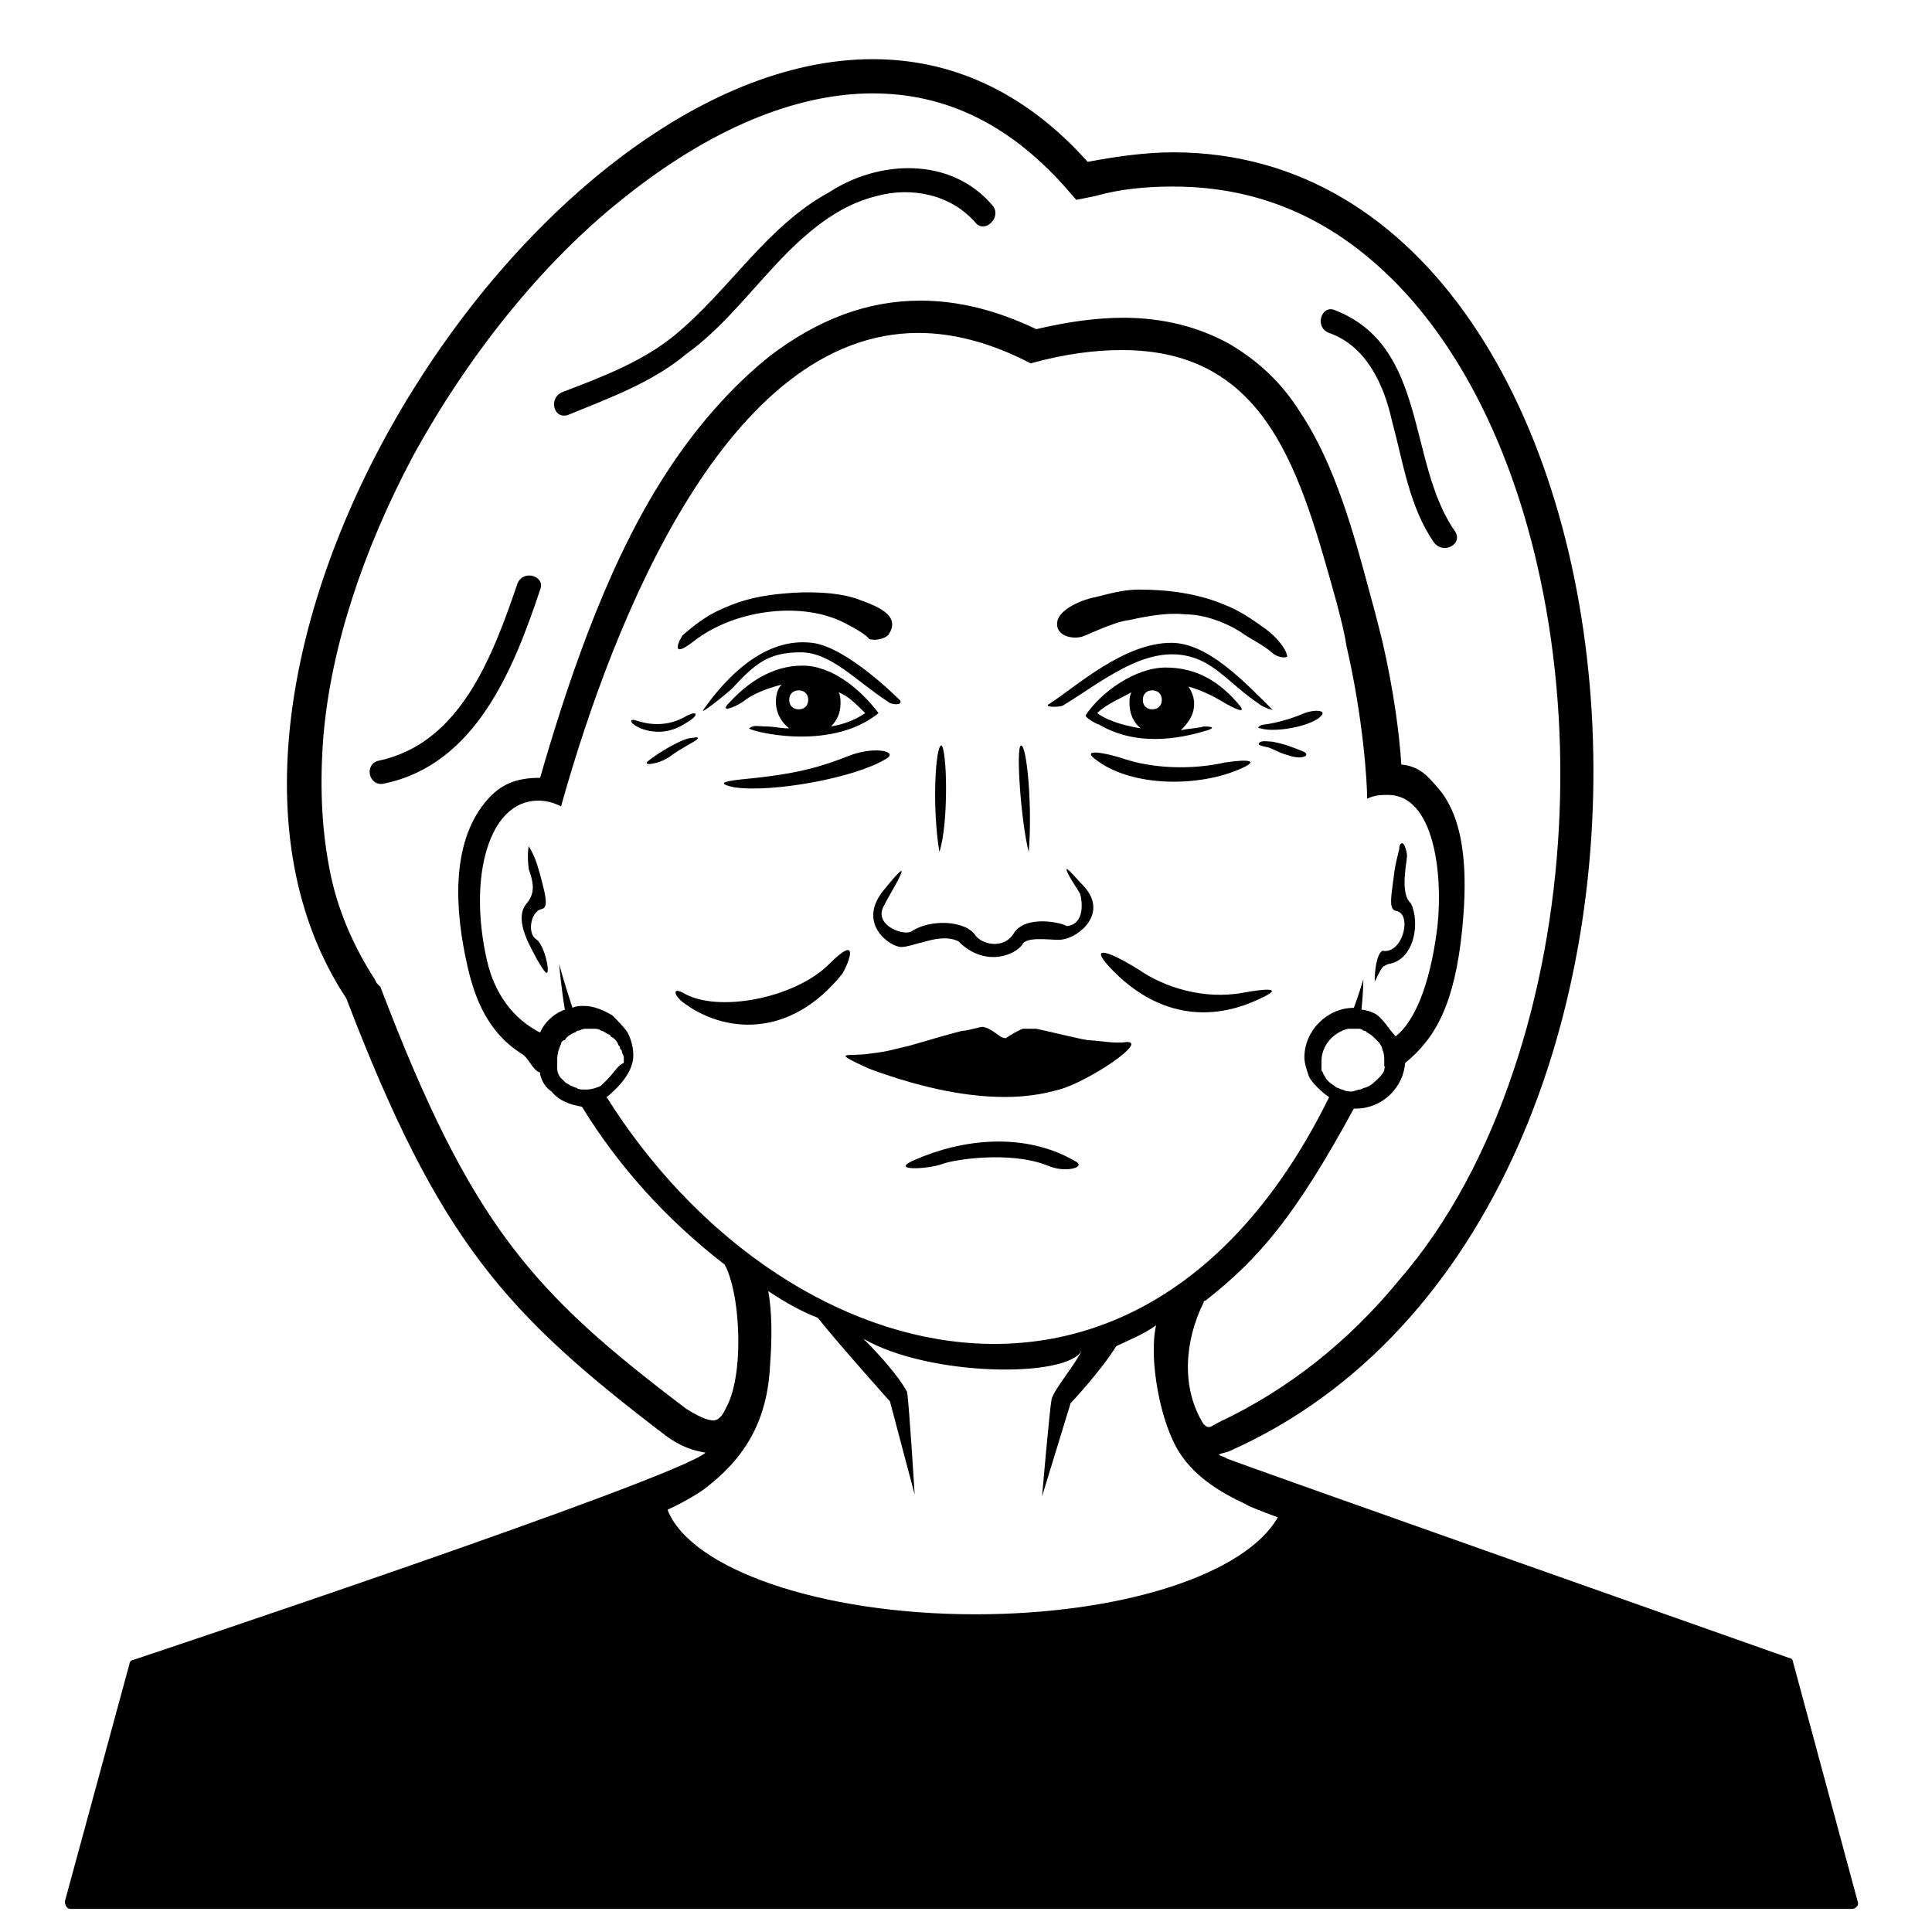
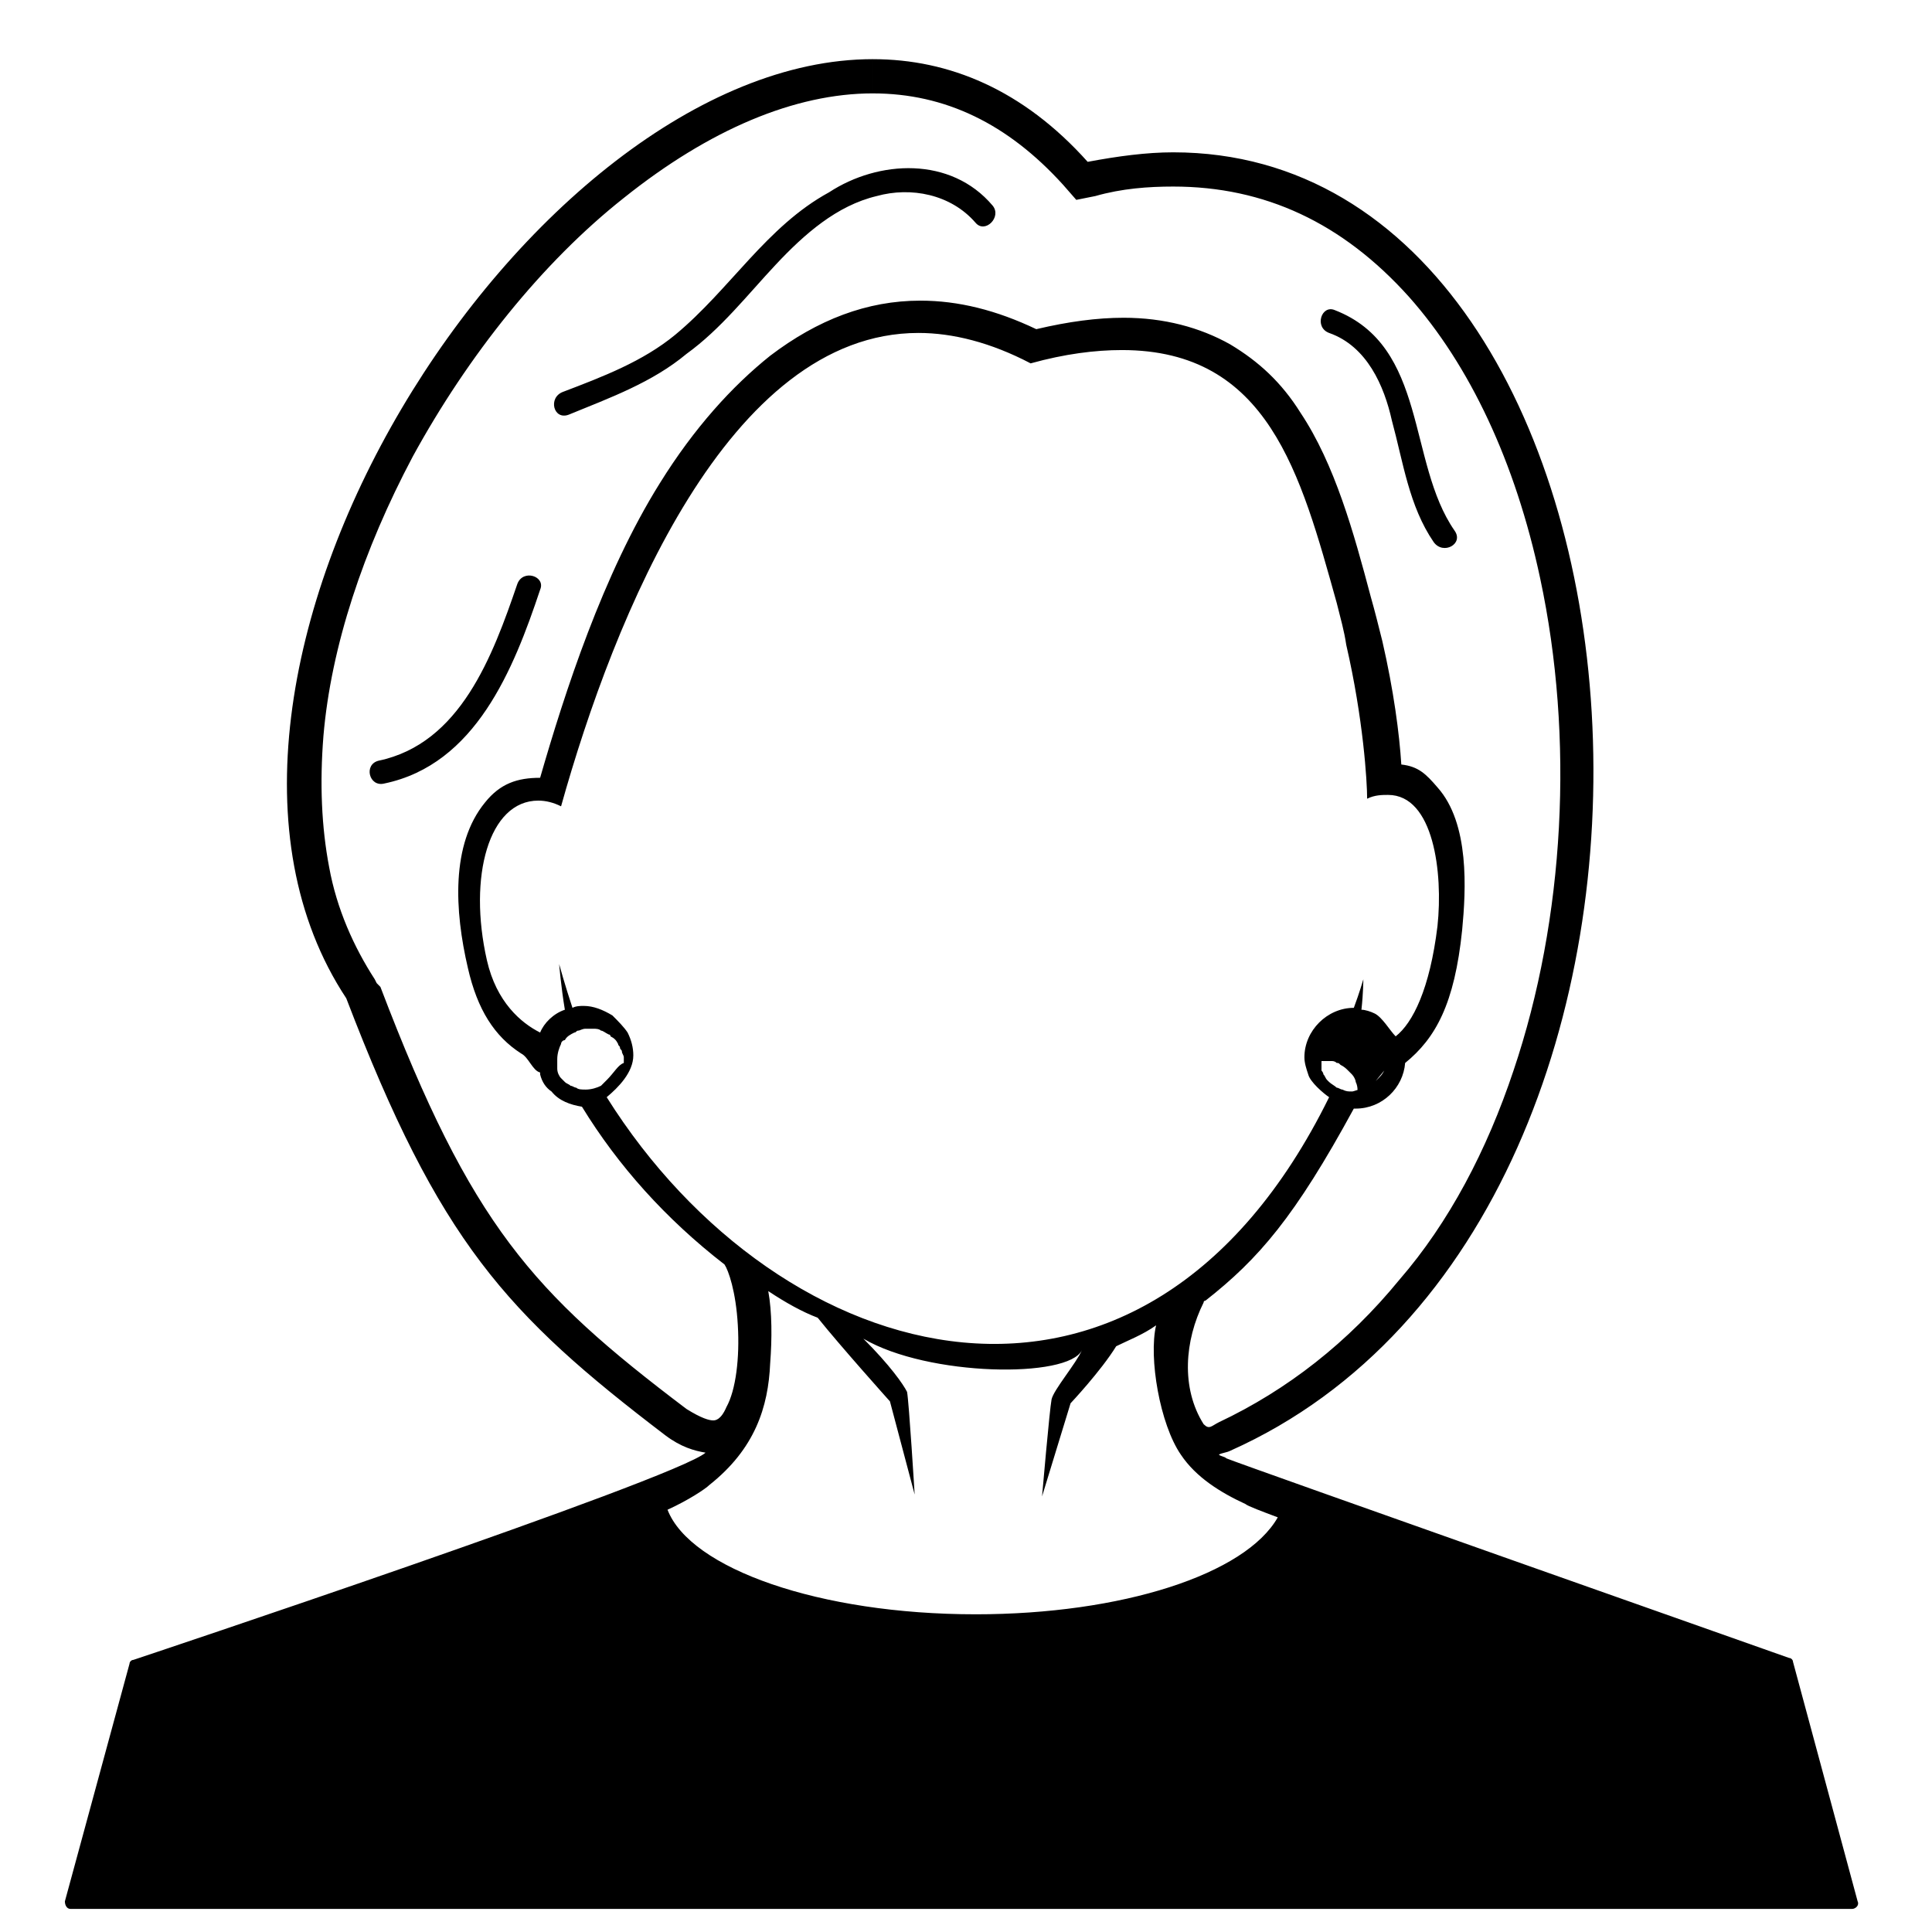
<svg xmlns="http://www.w3.org/2000/svg" fill="#000000" width="800px" height="800px" version="1.1" viewBox="144 144 512 512">
  <g>
-     <path d="m516.88 370.78c0 1.512-2.016 10.078 1.008 12.594 2.519 5.039 1.008 15.113-6.047 16.121l-1.008 0.504c-1.008 0.504-2.016 3.527-2.519 4.031 0-3.023 0.504-7.055 2.016-8.062 5.543 1.008 8.062-10.078 3.527-10.578-2.016-0.504-1.008-4.535-0.504-9.07 0.504-4.535 1.512-6.551 1.512-8.062 1.008-2.516 2.016 1.516 2.016 2.523zm-229.23 14.105c2.016-0.504 0.504-5.039-0.504-9.07-1.008-3.527-1.512-5.039-3.023-7.559 0 0-0.504 2.016 0 6.047 1.008 3.023 2.016 6.047-0.504 9.07-4.031 4.535 2.016 13.098 2.519 14.609 1.008 1.512 3.023 5.543 3.023 3.023 0-2.519-1.512-7.055-3.023-8.062-2.519-1.508-1.512-7.555 1.512-8.059zm154.17-39.801c-4.535-1.512-12.09-3.023-7.055 0.504 9.574 7.055 27.207 7.055 38.289 2.016 4.535-2.016 2.016-2.519-4.535-1.512-9.066 2.016-19.145 1.512-26.699-1.008zm-78.094 54.414c-9.07 9.07-29.727 13.098-38.793 7.559-3.023-1.512-2.016 1.008 0 2.519 10.578 8.062 28.215 10.078 42.32-7.559 1.512-2.519 5.039-11.086-3.527-2.519zm74.062 0.504c10.578 11.586 24.688 16.121 40.305 8.566 6.551-3.023 1.008-2.519-4.535-1.512-10.578 2.016-21.16-1.512-27.711-6.047-8.059-5.039-13.098-6.551-8.059-1.008zm-28.719 18.641c-1.512-1.008-2.519-2.016-4.535-2.519-1.008 0-4.031 1.008-5.039 1.008-1.008 0-11.082 3.023-14.609 4.031-4.535 1.008-5.543 1.512-10.078 2.016-5.543 1.008-11.586-1.008-0.504 4.031 31.234 11.586 46.352 6.551 50.383 5.543 7.559-2.016 24.184-13.098 17.633-12.594-2.519 0.504-8.062-0.504-10.078-0.504-3.023-0.504-11.082-2.519-13.602-3.023h-3.527c-0.504 0-4.031 2.016-4.535 2.519 0.508-0.004-1.004-0.004-1.508-0.508zm-15.113 33.754c2.519-1.008 17.633-3.527 27.711 0.504 4.535 2.016 10.078 0.504 7.559-1.008-13.602-8.062-30.23-6.047-42.824-0.504-7.055 3.023 3.523 2.519 7.555 1.008zm36.777-74.059c-1.008-1.008-3.527-4.031-4.031-4.031-0.504 0.504 3.023 5.543 3.527 6.551 0.504 1.512 1.512 8.062-3.527 8.566-1.512-1.008-11.082-3.023-14.105 2.016-2.519 4.031-8.062 3.023-10.078 0.504-2.519-4.031-12.09-4.535-17.129-1.008-2.519 1.008-10.078-2.016-7.055-7.055 1.512-3.023 5.039-8.566 4.535-9.07-0.504 0-3.023 3.023-5.039 5.543-6.551 8.566 2.016 14.609 5.039 14.609 1.512 0 4.535-1.008 4.535-1.008 1.008 0 6.551-2.519 10.578-0.504 7.559 7.559 16.121 3.023 17.129 0.504 2.016-2.016 8.566-0.504 10.578-1.008 4.035-0.504 12.602-7.055 5.043-14.609zm-37.281-36.781c-1.512 0-2.519 16.121-0.504 28.215 2.519-7.559 2.016-27.711 0.504-28.215zm23.176 28.215c1.008-12.09-0.504-28.215-2.016-28.215s0 20.656 2.016 28.215zm-52.902 29.727c-9.07 9.07-29.727 13.098-38.793 7.559-3.023-1.512-2.016 1.008 0 2.519 10.578 8.062 28.215 10.078 42.32-7.559 1.512-2.519 5.039-11.086-3.527-2.519zm74.062 0.504c10.578 11.586 24.688 16.121 40.305 8.566 6.551-3.023 1.008-2.519-4.535-1.512-10.578 2.016-21.16-1.512-27.711-6.047-8.059-5.039-13.098-6.551-8.059-1.008zm-28.719 18.641c-1.512-1.008-2.519-2.016-4.535-2.519-1.008 0-4.031 1.008-5.039 1.008-1.008 0-11.082 3.023-14.609 4.031-4.535 1.008-5.543 1.512-10.078 2.016-5.543 1.008-11.586-1.008-0.504 4.031 31.234 11.586 46.352 6.551 50.383 5.543 7.559-2.016 24.184-13.098 17.633-12.594-2.519 0.504-8.062-0.504-10.078-0.504-3.023-0.504-11.082-2.519-13.602-3.023h-3.527c-0.504 0-4.031 2.016-4.535 2.519 0.508-0.004-1.004-0.004-1.508-0.508zm-49.875-104.29c-12.594-1.512-22.672 9.07-28.719 17.633-1.512 2.016 6.551-4.535 7.559-5.543 6.047-6.551 9.574-9.574 18.137-9.574 8.062 0 14.609 7.559 23.176 13.098 1.008 1.008 5.039 1.008 2.519-1.008 0 0.004-13.605-13.598-22.672-14.605zm66.5 16.625c11.586-7.055 24.184-18.137 37.281-11.586 5.543 3.023 8.566 7.055 14.609 11.082 1.008 1.008 4.535 2.016 3.527 1.512-7.555-7.559-17.129-17.633-26.699-17.633-12.594 0-25.191 11.586-32.242 16.121-2.016 1.008 2.516 1.008 3.523 0.504zm-46.852 14.105c3.527-2.016-3.527-3.527-10.578-0.504-9.07 3.527-15.113 4.535-23.68 5.543-4.535 0.504-13.098 1.008-6.047 2.519 10.074 1.512 32.242-2.519 40.305-7.559zm89.172-15.113c-2.519-1.512-5.543-3.023-9.07-4.031 1.008 1.512 1.512 3.023 1.512 4.535 0 3.023-1.512 5.039-3.527 7.055 2.016-0.504 4.535-0.504 6.047-1.008 0.504 0 4.031 0 1.008 1.008-5.039 1.512-17.633 5.039-28.719-1.512-0.504 0-4.031-2.016-3.527-2.519 4.031-6.047 13.098-12.594 21.16-12.594 8.566 0 14.609 4.031 19.648 10.078 2.019 2.516-2.012 0.5-4.531-1.012zm-21.664 7.055c-2.016-1.512-3.023-4.031-3.023-6.551 0-1.008 0-2.016 0.504-3.023-2.519 1.512-6.551 3.023-9.07 5.543 3.531 2.519 8.566 3.527 11.59 4.031zm5.543-7.559c0-1.512-1.008-2.519-2.519-2.519-1.512 0-2.519 1.008-2.519 2.519 0 1.512 1.008 2.519 2.519 2.519 1.512 0 2.519-1.008 2.519-2.519zm-75.066 3.527c-13.098 10.578-34.762 4.535-34.258 4.031 1.008-1.008 2.519-0.504 4.535-0.504 2.016 0 3.527 0.504 6.047 0.504-2.016-1.512-3.527-4.031-3.527-7.055 0-2.016 0.504-3.527 1.512-4.535-4.031 1.008-7.559 2.519-9.574 4.031-2.519 2.016-7.055 3.527-4.535 1.008 5.039-5.543 11.586-10.078 19.648-10.078 8.059 0.004 15.617 6.551 20.152 12.598zm-18.641-3.527c0-1.512-1.008-2.519-2.519-2.519-1.512 0-2.519 1.008-2.519 2.519 0 1.512 1.008 2.519 2.519 2.519 1.512 0 2.519-1.008 2.519-2.519zm15.113 3.527c-2.519-2.519-4.535-4.535-7.055-5.543 0.504 1.008 0.504 2.016 0.504 3.023 0 2.519-1.008 4.535-2.519 6.047 3.023-0.504 6.047-1.512 9.07-3.527zm20.656 119.4c2.519-1.008 17.633-3.527 27.711 0.504 4.535 2.016 10.078 0.504 7.559-1.008-13.602-8.062-30.23-6.047-42.824-0.504-7.055 3.023 3.523 2.519 7.555 1.008zm-68.52-118.39c-3.527 2.016-8.062 2.519-12.594 1.008-3.023-1.008-1.512 1.512 2.519 2.519 4.031 1.008 7.559 0 10.578-2.016 3.527-2.016 3.023-3.527-0.504-1.512zm-9.57 11.586c-2.016 1.512 2.519 1.008 5.543-1.008 2.016-1.512 3.023-2.016 5.543-3.527 2.016-1.008 3.023-2.016 0.504-1.512-2.523 0.004-9.07 4.031-11.59 6.047zm177.34-11.082c3.527-2.519-1.008-2.519-3.527-1.512-3.527 1.512-7.055 2.519-10.578 3.023-1.008 0-2.519 1.008-1.008 1.008 3.023 1.008 11.082 0 15.113-2.519zm-13.098 7.555c1.512 0.504 3.023 1.512 5.039 2.016 4.031 1.512 6.551 0 4.031-1.008-2.519-1.008-5.039-2.016-8.062-2.519-1.008 0-3.023-0.504-3.527 0.504-0.504 0.504 2.519 1.008 2.519 1.008zm-49.375 36.277c-1.008-1.008-3.527-4.031-4.031-4.031-0.504 0.504 3.023 5.543 3.527 6.551 0.504 1.512 1.512 8.062-3.527 8.566-1.512-1.008-11.082-3.023-14.105 2.016-2.519 4.031-8.062 3.023-10.078 0.504-2.519-4.031-12.09-4.535-17.129-1.008-2.519 1.008-10.078-2.016-7.055-7.055 1.512-3.023 5.039-8.566 4.535-9.07-0.504 0-3.023 3.023-5.039 5.543-6.551 8.566 2.016 14.609 5.039 14.609 1.512 0 4.535-1.008 4.535-1.008 1.008 0 6.551-2.519 10.578-0.504 7.559 7.559 16.121 3.023 17.129 0.504 2.016-2.016 8.566-0.504 10.578-1.008 4.035-0.504 12.602-7.055 5.043-14.609zm-37.281-36.781c-1.512 0-2.519 16.121-0.504 28.215 2.519-7.559 2.016-27.711 0.504-28.215zm23.176 28.215c1.008-12.09-0.504-28.215-2.016-28.215s0 20.656 2.016 28.215zm-48.367-60.457c-11.082-6.047-29.223-4.031-40.305 4.535-7.055 5.543-3.527-1.008-3.023-1.512 4.031-3.527 7.055-5.543 10.578-7.055 5.543-2.519 10.578-3.527 16.625-4.031 5.039-0.504 13.602-0.504 19.145 1.512 4.031 1.512 12.09 4.031 8.062 9.574-1.008 1.008-3.527 1.512-5.039 1.008-0.5-1.008-4.027-3.023-6.043-4.031zm61.969 3.527c-2.519 0.504-6.551-0.504-6.047-4.031 0.504-3.527 7.055-6.047 10.078-6.551 4.031-1.008 7.559-2.016 11.586-2.016 7.559 0 15.617 1.008 22.672 4.031 4.031 1.512 7.559 4.031 11.082 6.551 2.016 1.512 5.039 4.535 5.543 7.055 0 0.504-2.016 0.504-3.527-0.504-3.527-3.023-5.543-3.527-9.07-6.047-4.031-2.519-9.574-4.535-14.609-4.535-4.535-0.504-10.078 0.504-14.609 1.512-4.531 0.504-12.09 4.535-13.098 4.535z" />
-     <path d="m636.29 647.87-17.129-63.48c0-0.504-0.504-1.008-1.008-1.008 0 0-145.6-51.387-149.13-52.898-0.504-0.504-1.512-0.504-2.016-1.008 1.008-0.504 2.016-0.504 3.023-1.008 141.07-62.977 119.4-344.1-15.113-344.1-7.055 0-14.609 1.008-22.672 2.519-17.129-19.145-36.777-27.207-56.93-27.207v9.07c19.145 0 35.77 8.062 50.383 24.184l3.527 4.031 5.039-1.008c7.051-2.016 14.102-2.519 20.652-2.519 24.184 0 44.84 9.574 62.473 29.223 16.121 18.137 28.215 43.832 34.762 74.562 9.07 42.32 6.551 90.184-7.055 130.49-7.055 21.16-17.129 40.305-30.23 55.418-13.602 16.625-29.727 29.223-47.863 37.785-2.016 1.008-2.519 2.016-4.031 0.504-6.047-9.574-5.039-22.168 0-32.242 0-0.504 0.504-0.504 0.504-0.504 14.105-11.082 23.68-22.168 39.297-50.883h0.504c7.055 0 12.594-5.543 13.098-12.09 8.062-6.551 13.098-15.617 15.113-35.266 1.008-10.578 2.016-28.215-6.551-37.785-3.023-3.527-5.039-5.543-9.574-6.047-0.504-8.062-2.016-19.648-5.039-32.746-1.008-4.031-2.016-8.062-3.023-11.586-4.535-17.129-9.574-35.266-18.641-48.871-5.039-8.062-11.082-13.602-18.641-18.137-8.062-4.535-17.633-7.055-28.215-7.055-7.055 0-14.609 1.008-23.176 3.023-10.578-5.039-20.656-7.559-30.73-7.559-14.105 0-27.207 5.039-39.801 14.609-10.078 8.062-20.152 19.145-29.223 33.754-15.113 24.184-25.191 55.418-31.738 78.09-6.047 0-10.578 1.512-14.609 6.551-9.07 11.082-8.062 28.719-4.535 43.832 2.519 11.082 7.055 18.137 14.105 22.672 2.016 1.008 3.023 4.535 5.039 5.039v0.504c0.504 2.016 1.512 3.527 3.023 4.535 2.016 2.519 5.039 3.527 8.062 4.031 9.574 15.617 22.168 29.727 37.785 41.816 1.008 1.512 3.023 7.055 3.527 16.121 0.504 8.566-0.504 17.129-3.023 21.664-1.512 3.527-3.023 3.527-3.527 3.527-1.008 0-3.023-0.504-7.055-3.023-20.656-15.617-34.762-27.711-46.855-43.832-12.09-16.121-22.168-36.273-34.258-68.016l-0.996-1.016-0.504-1.008c-5.543-8.566-10.078-18.641-12.09-29.727-2.016-10.578-2.519-22.168-1.512-34.762 2.016-23.68 10.578-49.375 23.68-74.059 14.609-26.699 34.258-51.387 55.922-68.516 22.672-18.137 45.344-27.711 66-27.711v-9.07c-91.191 0-195.48 164.24-139.55 248.88 24.688 64.488 42.32 83.633 84.641 115.88 4.031 3.023 7.559 4.031 10.578 4.535-8.062 7.055-151.65 54.918-151.65 54.918-0.504 0-1.008 0.504-1.008 1.008l-17.129 62.973c0 1.008 0.504 2.016 1.512 2.016h472.07c1.008 0 2.016-1.008 1.512-2.016zm-125.45-220.16c-0.504 1.008-1.008 1.512-1.512 2.016-1.008 1.008-2.016 2.016-3.527 2.519-0.504 0-1.008 0.504-1.512 0.504s-1.512 0.504-2.016 0.504c-1.008 0-1.512 0-2.519-0.504-0.504 0-1.008-0.504-1.512-0.504-0.504-0.504-1.512-1.008-2.016-1.512 0 0-0.504-0.504-0.504-0.504-0.504-0.504-0.504-1.008-1.008-1.512 0-0.504-0.504-1.008-0.504-1.008v-0.504-0.504-1.512c0-4.031 3.023-7.559 7.055-8.566h1.512 1.008c0.504 0 1.008 0 1.512 0.504 0.504 0 0.504 0 1.008 0.504 1.008 0.504 1.512 1.008 2.016 1.512l1.008 1.008c0.504 0.504 1.008 1.512 1.008 2.016 0.504 1.008 0.504 2.016 0.504 3.023v1.512c0.504-0.504 0 0 0 1.008v0zm-206.06 2.519c-0.504 0.504-0.504 0.504-1.008 1.008l-0.504 0.504c-1.008 0.504-2.519 1.008-4.031 1.008-1.008 0-2.016 0-2.519-0.504-0.504 0-1.008-0.504-1.512-0.504-0.504-0.504-1.008-0.504-1.512-1.008 0 0-0.504-0.504-0.504-0.504l-0.504-0.504c-0.504-0.504-1.008-1.512-1.008-2.519v-0.504-0.504-1.512c0-1.512 0.504-3.023 1.008-4.031 0-0.504 0.504-1.008 1.008-1.008 0.504-1.008 1.512-1.512 2.519-2.016 0.504 0 0.504-0.504 1.008-0.504s1.008-0.504 2.016-0.504h0.504 1.008 0.504c0.504 0 1.512 0 2.016 0.504 0.504 0 1.008 0.504 2.016 1.008 0 0 0.504 0 0.504 0.504 1.008 0.504 1.512 1.008 2.016 2.016 0 0.504 0.504 0.504 0.504 1.008s0.504 0.504 0.504 1.008c0 0.504 0.504 1.008 0.504 1.512v1.512c-1.512 0.504-2.519 2.519-4.535 4.535 0.504-0.504 0 0 0 0zm0 4.535c3.023-2.519 7.055-6.551 7.055-11.082 0-2.016-0.504-4.031-1.512-6.047-1.008-1.512-2.519-3.023-4.031-4.535-2.519-1.512-5.039-2.519-7.559-2.519-1.008 0-2.016 0-3.023 0.504-2.016-6.047-3.527-11.586-3.527-11.586s0.504 6.047 1.512 12.09c-3.023 1.008-5.543 3.527-6.551 6.047-5.039-2.519-11.586-8.062-14.105-19.145-5.039-22.168 0.504-42.32 13.602-42.32 2.016 0 4.031 0.504 6.047 1.512 14.105-50.383 44.336-125.45 94.715-125.45 9.07 0 19.145 2.519 29.727 8.062 9.07-2.519 17.129-3.527 24.184-3.527 38.793 0 47.359 32.746 56.93 67.008 1.008 4.031 2.016 7.559 2.519 11.082 4.535 19.648 5.543 36.273 5.543 40.809 2.016-1.008 4.031-1.008 5.543-1.008 12.09 0 14.609 20.656 13.098 34.762-2.016 16.625-6.551 25.695-11.082 29.223-1.512-1.512-3.527-5.039-5.543-6.047-1.008-0.504-2.519-1.008-3.527-1.008 0.504-4.535 0.504-8.062 0.504-8.062s-1.008 3.527-2.519 7.559c-7.055 0-13.098 6.047-13.098 13.098 0 1.512 0.504 3.023 1.008 4.535 0.504 2.016 4.031 5.039 5.543 6.047-49.375 100.26-145.6 73.051-191.45 0zm97.738 137.04c-41.312 0-75.57-12.09-81.617-27.711 5.543-2.519 10.078-5.543 11.082-6.551 12.09-9.574 15.617-20.656 16.121-32.242 0.504-6.551 0.504-13.602-0.504-19.145 4.535 3.023 9.07 5.543 13.098 7.055 6.047 7.559 19.145 22.168 19.145 22.168l6.551 24.688s-1.512-24.688-2.016-27.207c-1.004-2.016-4.527-7.055-11.582-14.105 17.129 10.078 54.41 10.578 57.938 3.023-1.512 3.527-7.559 10.578-8.062 13.098-0.504 2.519-2.519 25.695-2.519 25.695l7.559-24.688s8.062-8.566 12.09-15.113c3.023-1.512 7.055-3.023 10.578-5.543-2.016 8.566 1.008 26.199 6.551 34.258 4.031 6.047 10.578 10.078 17.129 13.098 0.504 0.504 4.535 2.016 8.566 3.527-8.562 15.117-41.309 25.695-80.105 25.695zm93.711-339.57c-4.031-1.512-2.016-7.559 1.512-6.047 24.688 9.574 19.145 40.305 31.738 58.441 2.519 3.527-3.023 6.551-5.543 3.023-6.551-9.574-8.062-21.16-11.082-32.242-2.016-9.07-6.551-19.648-16.625-23.176zm-89.176-33.754c2.519 3.023-2.016 7.559-4.535 4.535-6.551-7.559-17.129-9.574-26.199-7.055-10.578 2.519-19.145 10.078-26.703 18.137-7.559 8.062-14.609 17.129-23.68 23.68-9.07 7.559-20.152 11.586-31.234 16.121-4.031 1.512-5.543-4.535-1.512-6.047 10.578-4.031 21.16-8.062 29.727-15.113 14.609-12.09 24.184-28.719 40.809-37.785 13.102-8.566 32.246-9.574 43.328 3.527zm-125.95 100.26c1.512-4.031 7.559-2.016 6.047 1.512-7.055 21.16-17.129 46.352-41.312 51.387-4.031 1.008-5.543-5.039-1.512-6.047 21.664-4.531 30.23-27.707 36.777-46.852z" />
+     <path d="m636.29 647.87-17.129-63.48c0-0.504-0.504-1.008-1.008-1.008 0 0-145.6-51.387-149.13-52.898-0.504-0.504-1.512-0.504-2.016-1.008 1.008-0.504 2.016-0.504 3.023-1.008 141.07-62.977 119.4-344.1-15.113-344.1-7.055 0-14.609 1.008-22.672 2.519-17.129-19.145-36.777-27.207-56.93-27.207v9.07c19.145 0 35.77 8.062 50.383 24.184l3.527 4.031 5.039-1.008c7.051-2.016 14.102-2.519 20.652-2.519 24.184 0 44.84 9.574 62.473 29.223 16.121 18.137 28.215 43.832 34.762 74.562 9.07 42.32 6.551 90.184-7.055 130.49-7.055 21.16-17.129 40.305-30.23 55.418-13.602 16.625-29.727 29.223-47.863 37.785-2.016 1.008-2.519 2.016-4.031 0.504-6.047-9.574-5.039-22.168 0-32.242 0-0.504 0.504-0.504 0.504-0.504 14.105-11.082 23.68-22.168 39.297-50.883h0.504c7.055 0 12.594-5.543 13.098-12.09 8.062-6.551 13.098-15.617 15.113-35.266 1.008-10.578 2.016-28.215-6.551-37.785-3.023-3.527-5.039-5.543-9.574-6.047-0.504-8.062-2.016-19.648-5.039-32.746-1.008-4.031-2.016-8.062-3.023-11.586-4.535-17.129-9.574-35.266-18.641-48.871-5.039-8.062-11.082-13.602-18.641-18.137-8.062-4.535-17.633-7.055-28.215-7.055-7.055 0-14.609 1.008-23.176 3.023-10.578-5.039-20.656-7.559-30.73-7.559-14.105 0-27.207 5.039-39.801 14.609-10.078 8.062-20.152 19.145-29.223 33.754-15.113 24.184-25.191 55.418-31.738 78.09-6.047 0-10.578 1.512-14.609 6.551-9.07 11.082-8.062 28.719-4.535 43.832 2.519 11.082 7.055 18.137 14.105 22.672 2.016 1.008 3.023 4.535 5.039 5.039v0.504c0.504 2.016 1.512 3.527 3.023 4.535 2.016 2.519 5.039 3.527 8.062 4.031 9.574 15.617 22.168 29.727 37.785 41.816 1.008 1.512 3.023 7.055 3.527 16.121 0.504 8.566-0.504 17.129-3.023 21.664-1.512 3.527-3.023 3.527-3.527 3.527-1.008 0-3.023-0.504-7.055-3.023-20.656-15.617-34.762-27.711-46.855-43.832-12.09-16.121-22.168-36.273-34.258-68.016l-0.996-1.016-0.504-1.008c-5.543-8.566-10.078-18.641-12.09-29.727-2.016-10.578-2.519-22.168-1.512-34.762 2.016-23.68 10.578-49.375 23.68-74.059 14.609-26.699 34.258-51.387 55.922-68.516 22.672-18.137 45.344-27.711 66-27.711v-9.07c-91.191 0-195.48 164.24-139.55 248.88 24.688 64.488 42.32 83.633 84.641 115.88 4.031 3.023 7.559 4.031 10.578 4.535-8.062 7.055-151.65 54.918-151.65 54.918-0.504 0-1.008 0.504-1.008 1.008l-17.129 62.973c0 1.008 0.504 2.016 1.512 2.016h472.07c1.008 0 2.016-1.008 1.512-2.016zm-125.45-220.16c-0.504 1.008-1.008 1.512-1.512 2.016-1.008 1.008-2.016 2.016-3.527 2.519-0.504 0-1.008 0.504-1.512 0.504s-1.512 0.504-2.016 0.504c-1.008 0-1.512 0-2.519-0.504-0.504 0-1.008-0.504-1.512-0.504-0.504-0.504-1.512-1.008-2.016-1.512 0 0-0.504-0.504-0.504-0.504-0.504-0.504-0.504-1.008-1.008-1.512 0-0.504-0.504-1.008-0.504-1.008v-0.504-0.504-1.512h1.512 1.008c0.504 0 1.008 0 1.512 0.504 0.504 0 0.504 0 1.008 0.504 1.008 0.504 1.512 1.008 2.016 1.512l1.008 1.008c0.504 0.504 1.008 1.512 1.008 2.016 0.504 1.008 0.504 2.016 0.504 3.023v1.512c0.504-0.504 0 0 0 1.008v0zm-206.06 2.519c-0.504 0.504-0.504 0.504-1.008 1.008l-0.504 0.504c-1.008 0.504-2.519 1.008-4.031 1.008-1.008 0-2.016 0-2.519-0.504-0.504 0-1.008-0.504-1.512-0.504-0.504-0.504-1.008-0.504-1.512-1.008 0 0-0.504-0.504-0.504-0.504l-0.504-0.504c-0.504-0.504-1.008-1.512-1.008-2.519v-0.504-0.504-1.512c0-1.512 0.504-3.023 1.008-4.031 0-0.504 0.504-1.008 1.008-1.008 0.504-1.008 1.512-1.512 2.519-2.016 0.504 0 0.504-0.504 1.008-0.504s1.008-0.504 2.016-0.504h0.504 1.008 0.504c0.504 0 1.512 0 2.016 0.504 0.504 0 1.008 0.504 2.016 1.008 0 0 0.504 0 0.504 0.504 1.008 0.504 1.512 1.008 2.016 2.016 0 0.504 0.504 0.504 0.504 1.008s0.504 0.504 0.504 1.008c0 0.504 0.504 1.008 0.504 1.512v1.512c-1.512 0.504-2.519 2.519-4.535 4.535 0.504-0.504 0 0 0 0zm0 4.535c3.023-2.519 7.055-6.551 7.055-11.082 0-2.016-0.504-4.031-1.512-6.047-1.008-1.512-2.519-3.023-4.031-4.535-2.519-1.512-5.039-2.519-7.559-2.519-1.008 0-2.016 0-3.023 0.504-2.016-6.047-3.527-11.586-3.527-11.586s0.504 6.047 1.512 12.09c-3.023 1.008-5.543 3.527-6.551 6.047-5.039-2.519-11.586-8.062-14.105-19.145-5.039-22.168 0.504-42.32 13.602-42.32 2.016 0 4.031 0.504 6.047 1.512 14.105-50.383 44.336-125.45 94.715-125.45 9.07 0 19.145 2.519 29.727 8.062 9.07-2.519 17.129-3.527 24.184-3.527 38.793 0 47.359 32.746 56.93 67.008 1.008 4.031 2.016 7.559 2.519 11.082 4.535 19.648 5.543 36.273 5.543 40.809 2.016-1.008 4.031-1.008 5.543-1.008 12.09 0 14.609 20.656 13.098 34.762-2.016 16.625-6.551 25.695-11.082 29.223-1.512-1.512-3.527-5.039-5.543-6.047-1.008-0.504-2.519-1.008-3.527-1.008 0.504-4.535 0.504-8.062 0.504-8.062s-1.008 3.527-2.519 7.559c-7.055 0-13.098 6.047-13.098 13.098 0 1.512 0.504 3.023 1.008 4.535 0.504 2.016 4.031 5.039 5.543 6.047-49.375 100.26-145.6 73.051-191.45 0zm97.738 137.04c-41.312 0-75.57-12.09-81.617-27.711 5.543-2.519 10.078-5.543 11.082-6.551 12.09-9.574 15.617-20.656 16.121-32.242 0.504-6.551 0.504-13.602-0.504-19.145 4.535 3.023 9.07 5.543 13.098 7.055 6.047 7.559 19.145 22.168 19.145 22.168l6.551 24.688s-1.512-24.688-2.016-27.207c-1.004-2.016-4.527-7.055-11.582-14.105 17.129 10.078 54.41 10.578 57.938 3.023-1.512 3.527-7.559 10.578-8.062 13.098-0.504 2.519-2.519 25.695-2.519 25.695l7.559-24.688s8.062-8.566 12.09-15.113c3.023-1.512 7.055-3.023 10.578-5.543-2.016 8.566 1.008 26.199 6.551 34.258 4.031 6.047 10.578 10.078 17.129 13.098 0.504 0.504 4.535 2.016 8.566 3.527-8.562 15.117-41.309 25.695-80.105 25.695zm93.711-339.57c-4.031-1.512-2.016-7.559 1.512-6.047 24.688 9.574 19.145 40.305 31.738 58.441 2.519 3.527-3.023 6.551-5.543 3.023-6.551-9.574-8.062-21.16-11.082-32.242-2.016-9.07-6.551-19.648-16.625-23.176zm-89.176-33.754c2.519 3.023-2.016 7.559-4.535 4.535-6.551-7.559-17.129-9.574-26.199-7.055-10.578 2.519-19.145 10.078-26.703 18.137-7.559 8.062-14.609 17.129-23.68 23.68-9.07 7.559-20.152 11.586-31.234 16.121-4.031 1.512-5.543-4.535-1.512-6.047 10.578-4.031 21.16-8.062 29.727-15.113 14.609-12.09 24.184-28.719 40.809-37.785 13.102-8.566 32.246-9.574 43.328 3.527zm-125.95 100.26c1.512-4.031 7.559-2.016 6.047 1.512-7.055 21.16-17.129 46.352-41.312 51.387-4.031 1.008-5.543-5.039-1.512-6.047 21.664-4.531 30.23-27.707 36.777-46.852z" />
  </g>
</svg>